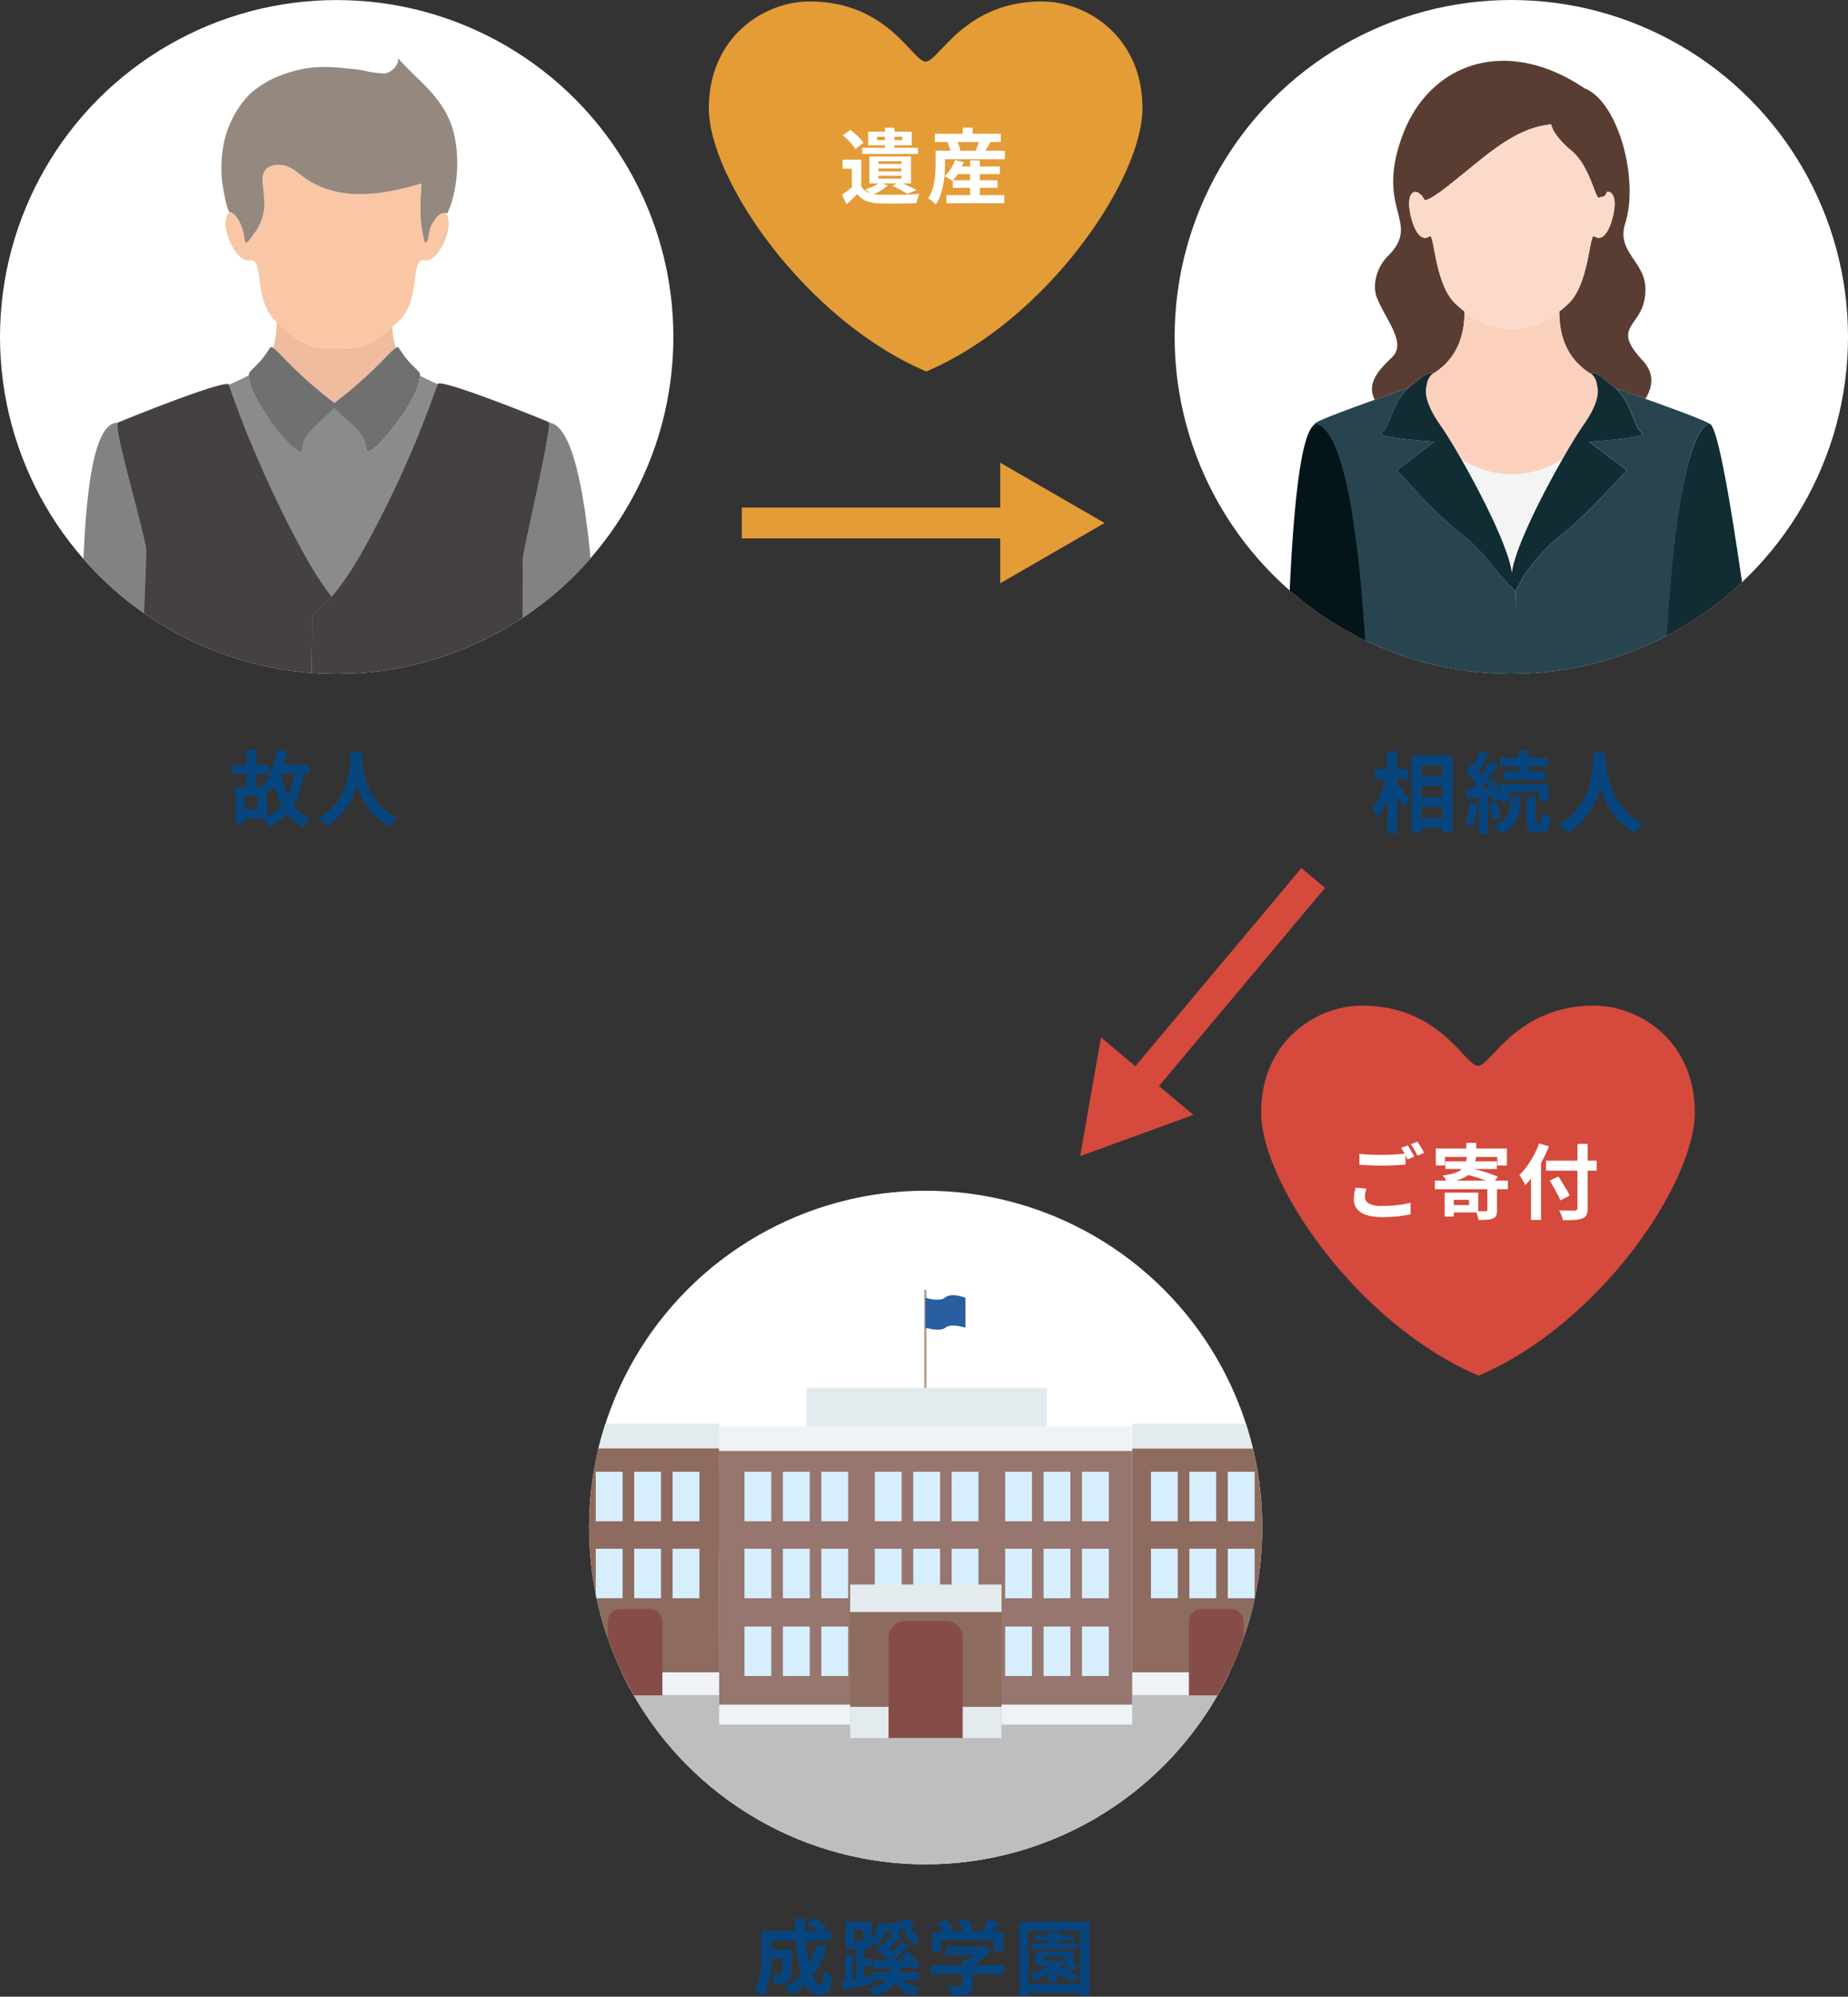
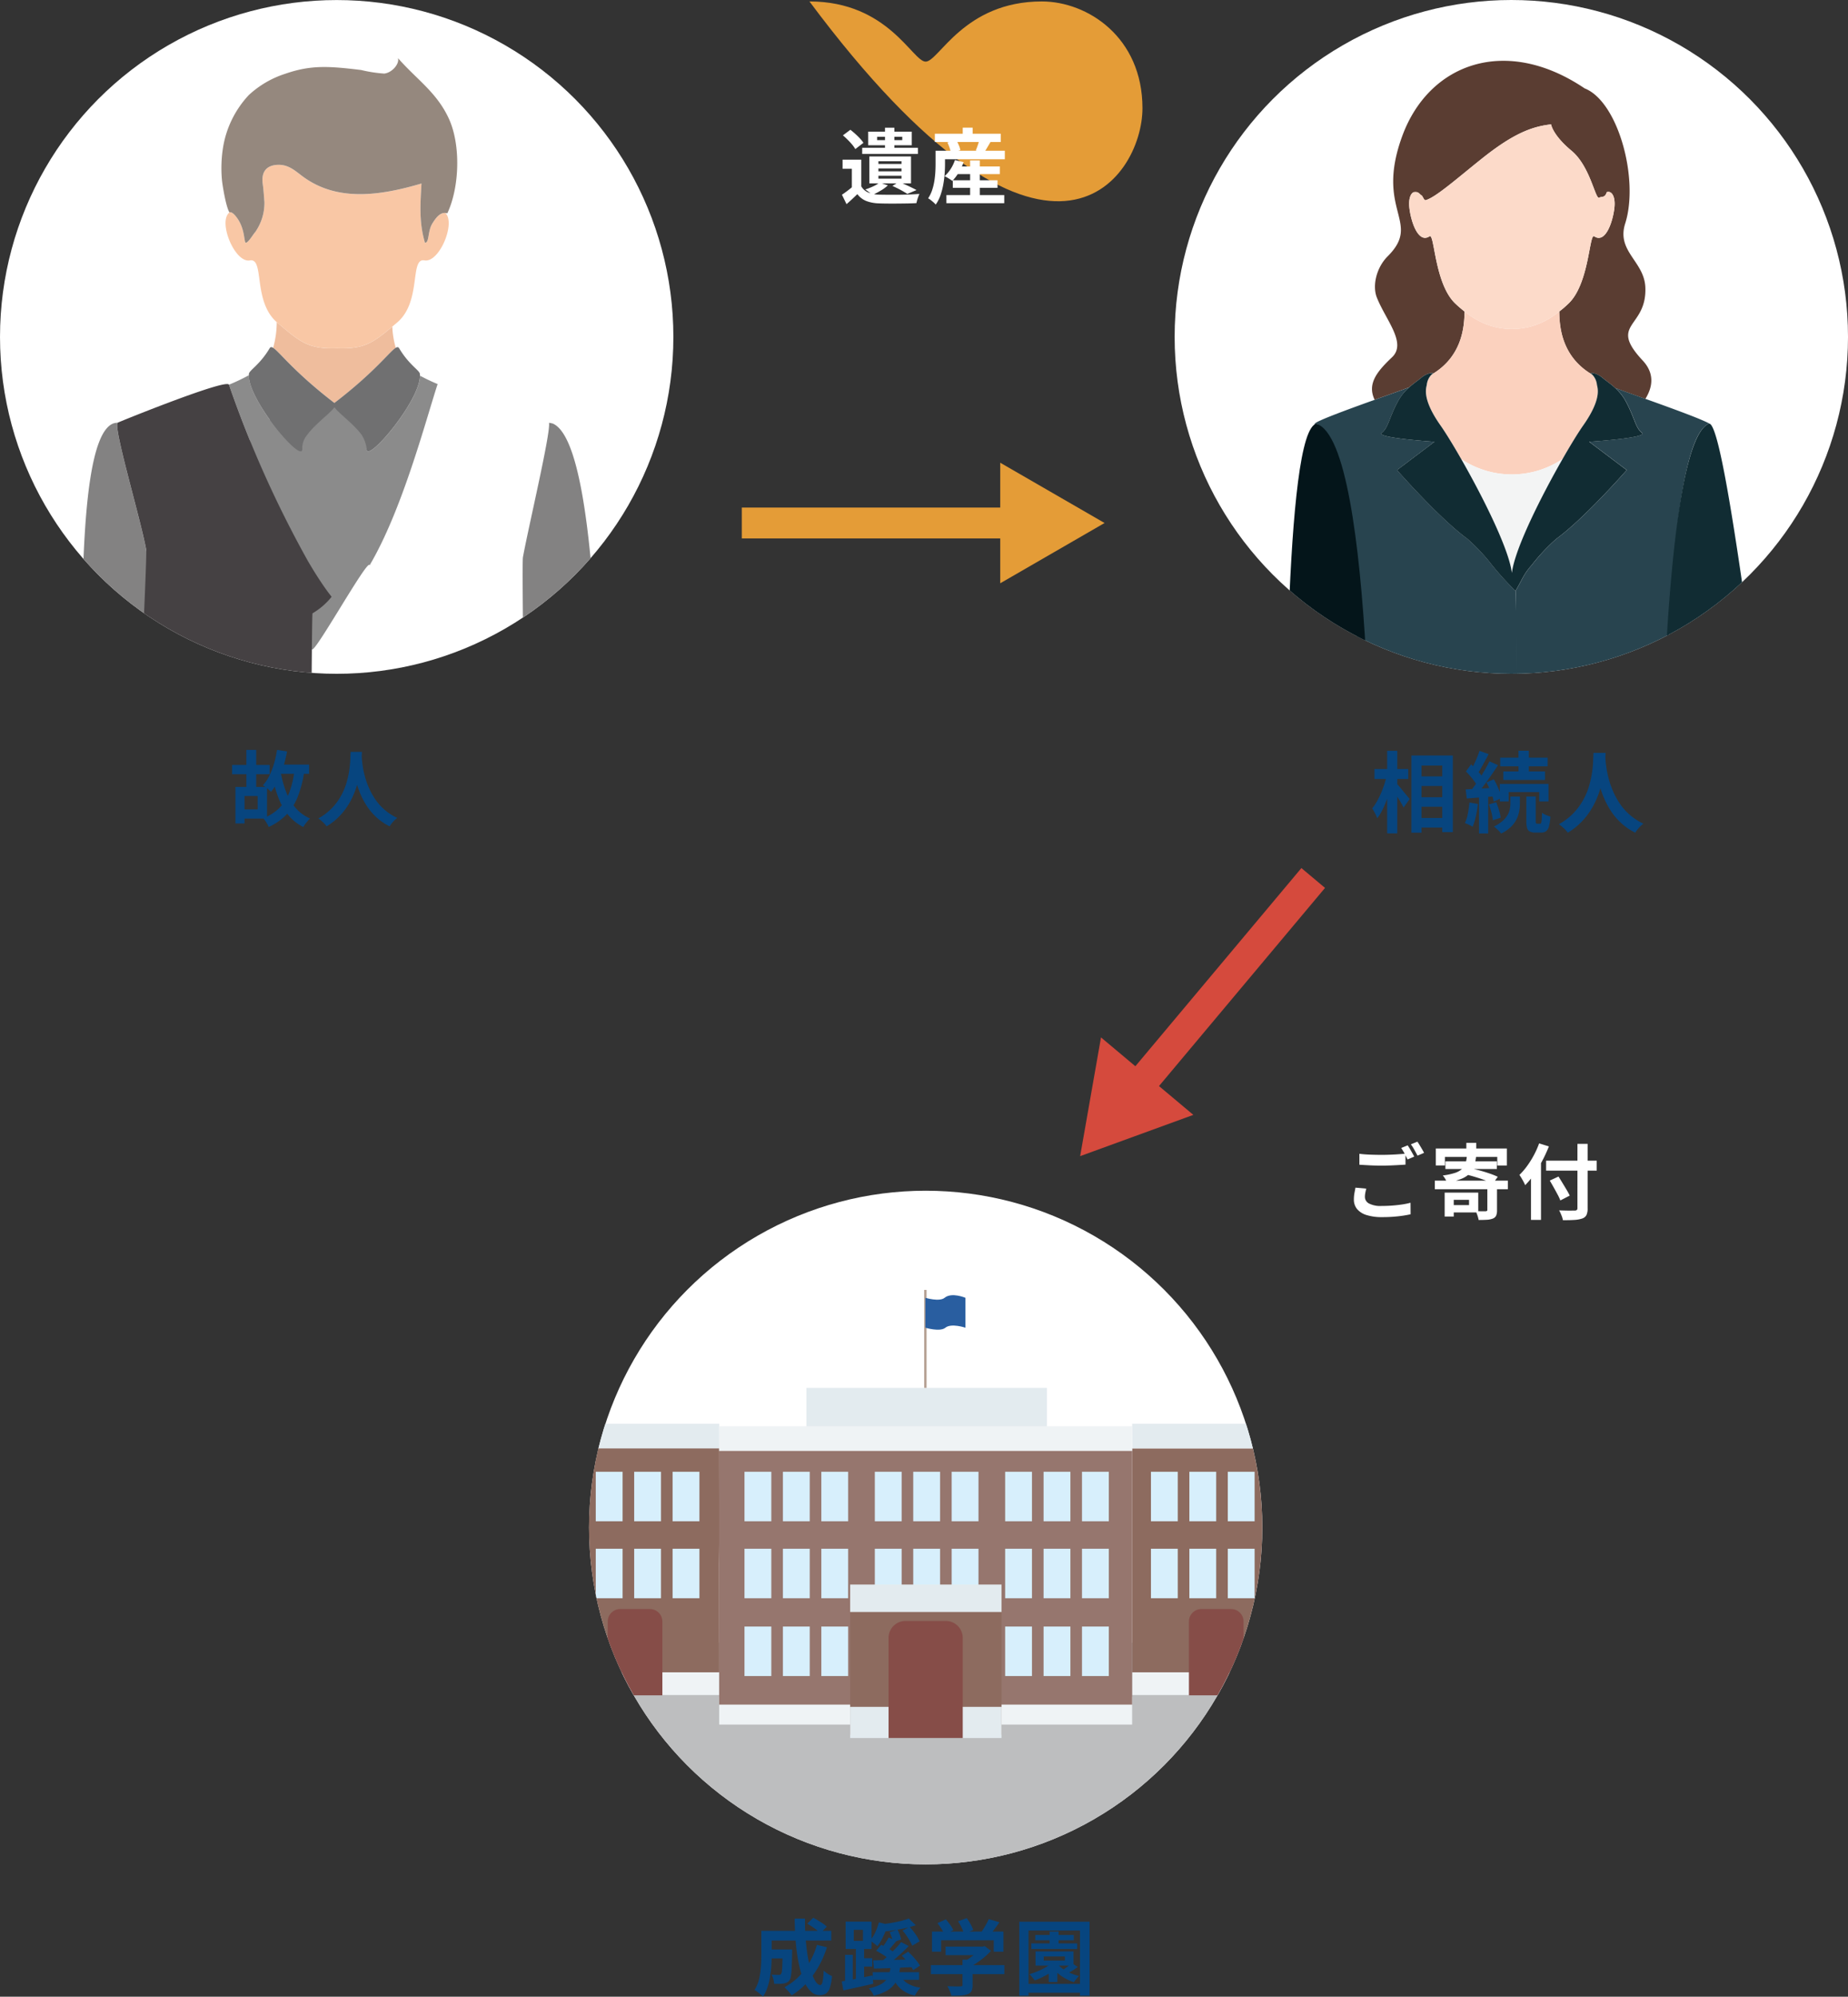
<svg xmlns="http://www.w3.org/2000/svg" width="315.289" height="340.46" viewBox="0 0 315.289 340.46">
  <rect x="0" y="0" width="315.289" height="340.46" fill="#333333" stroke="none" />
  <defs>
    <clipPath id="clip-path">
      <circle id="楕円形_6883" data-name="楕円形 6883" cx="57.437" cy="57.437" r="57.437" fill="none" />
    </clipPath>
    <clipPath id="clip-path-2">
      <circle id="楕円形_6884" data-name="楕円形 6884" cx="57.442" cy="57.442" r="57.442" fill="none" />
    </clipPath>
  </defs>
  <g id="グループ_160843" data-name="グループ 160843" transform="translate(8152.144 10038.82)">
    <g id="グループ_160842" data-name="グループ 160842" transform="translate(-8934.736 -14427.32)">
      <g id="グループ_159621" data-name="グループ 159621" transform="translate(782.593 4388.5)">
        <circle id="楕円形_6880" data-name="楕円形 6880" cx="57.442" cy="57.442" r="57.442" transform="translate(200.405 0)" fill="#fff" />
        <circle id="楕円形_6881" data-name="楕円形 6881" cx="57.442" cy="57.442" r="57.442" transform="translate(0 0.008)" fill="#fff" />
        <g id="グループ_159612" data-name="グループ 159612" transform="translate(100.488 203.018)">
          <g id="グループ_159611" data-name="グループ 159611" transform="translate(0 0)" clip-path="url(#clip-path)">
            <circle id="楕円形_6882" data-name="楕円形 6882" cx="57.437" cy="57.437" r="57.437" transform="translate(0.01 0.015)" fill="#fff" />
            <g id="グループ_159610" data-name="グループ 159610" transform="translate(-8.435 16.931)">
              <rect id="長方形_18341" data-name="長方形 18341" width="114.956" height="40.042" transform="translate(6.584 60.128)" fill="#bdbebf" />
              <path id="パス_135846" data-name="パス 135846" d="M425.307,219.456l-.015-18.517.035-4.379L425.307,181h-28.7v38.458Z" transform="translate(-394.663 -154.251)" fill="#8d6b5f" />
              <line id="線_27" data-name="線 27" x2="70.365" transform="translate(30.644 45.911)" fill="#d7effc" />
              <rect id="長方形_18342" data-name="長方形 18342" width="70.456" height="4.763" transform="translate(30.644 69.344)" fill="#eff3f5" />
              <path id="パス_135847" data-name="パス 135847" d="M451.467,202.4H472.46v-3.868H441.816V202.4h9.651Z" transform="translate(-340.717 -133.328)" fill="#eff3f5" />
              <path id="パス_135848" data-name="パス 135848" d="M405.371,202.4h20.993v-3.868H395.72V202.4h9.651Z" transform="translate(-395.72 -133.328)" fill="#eff3f5" />
              <path id="パス_135849" data-name="パス 135849" d="M470.518,219.3l-.015-18.517v-4.379l-.021-15.283H441.816V219.3Z" transform="translate(-340.717 -154.099)" fill="#8d6b5f" />
              <rect id="長方形_18343" data-name="長方形 18343" width="41.04" height="6.839" transform="translate(45.524 16.703)" fill="#e3ebef" />
              <path id="線_28" data-name="線 28" d="M.2,16.7H-.2V0H.2Z" transform="translate(65.826)" fill="#b39e90" />
              <path id="パス_135850" data-name="パス 135850" d="M425.734,169.655s2.4.722,3.277,0c1.206-1,3.553,0,3.553,0v5.1s-2.417-.822-3.415,0c-.921.761-3.415,0-3.415,0Z" transform="translate(-359.907 -168.314)" fill="#295ea0" />
              <path id="長方形_18344" data-name="長方形 18344" d="M2.125,0H7.2A2.125,2.125,0,0,1,9.322,2.125V14.711a0,0,0,0,1,0,0H0a0,0,0,0,1,0,0V2.125A2.125,2.125,0,0,1,2.125,0Z" transform="translate(11.632 54.415)" fill="#864d48" />
              <path id="パス_135851" data-name="パス 135851" d="M480.148,224.608v-43.32H409.692v43.32" transform="translate(-379.048 -153.904)" fill="#96766e" />
              <rect id="長方形_18345" data-name="長方形 18345" width="4.577" height="8.441" transform="translate(34.964 31.003)" fill="#d7effc" />
              <rect id="長方形_18346" data-name="長方形 18346" width="4.577" height="8.441" transform="translate(41.519 31.003)" fill="#d7effc" />
              <rect id="長方形_18347" data-name="長方形 18347" width="4.577" height="8.441" transform="translate(48.073 31.003)" fill="#d7effc" />
              <rect id="長方形_18348" data-name="長方形 18348" width="4.577" height="8.441" transform="translate(57.2 31.003)" fill="#d7effc" />
              <rect id="長方形_18349" data-name="長方形 18349" width="4.577" height="8.441" transform="translate(63.755 31.003)" fill="#d7effc" />
              <rect id="長方形_18350" data-name="長方形 18350" width="4.577" height="8.441" transform="translate(70.31 31.003)" fill="#d7effc" />
              <rect id="長方形_18351" data-name="長方形 18351" width="4.577" height="8.441" transform="translate(79.436 31.003)" fill="#d7effc" />
              <rect id="長方形_18352" data-name="長方形 18352" width="4.577" height="8.441" transform="translate(85.991 31.003)" fill="#d7effc" />
              <rect id="長方形_18353" data-name="長方形 18353" width="4.577" height="8.441" transform="translate(92.546 31.003)" fill="#d7effc" />
              <rect id="長方形_18354" data-name="長方形 18354" width="4.577" height="8.441" transform="translate(34.964 44.131)" fill="#d7effc" />
              <rect id="長方形_18355" data-name="長方形 18355" width="4.577" height="8.441" transform="translate(41.519 44.131)" fill="#d7effc" />
              <rect id="長方形_18356" data-name="長方形 18356" width="4.577" height="8.441" transform="translate(48.073 44.131)" fill="#d7effc" />
              <rect id="長方形_18357" data-name="長方形 18357" width="4.577" height="8.441" transform="translate(57.2 44.131)" fill="#d7effc" />
              <rect id="長方形_18358" data-name="長方形 18358" width="4.577" height="8.441" transform="translate(63.755 44.131)" fill="#d7effc" />
              <rect id="長方形_18359" data-name="長方形 18359" width="4.577" height="8.441" transform="translate(70.31 44.131)" fill="#d7effc" />
              <rect id="長方形_18360" data-name="長方形 18360" width="4.577" height="8.441" transform="translate(79.436 44.131)" fill="#d7effc" />
              <rect id="長方形_18361" data-name="長方形 18361" width="4.577" height="8.441" transform="translate(85.991 44.131)" fill="#d7effc" />
              <rect id="長方形_18362" data-name="長方形 18362" width="4.577" height="8.441" transform="translate(92.546 44.131)" fill="#d7effc" />
              <rect id="長方形_18363" data-name="長方形 18363" width="4.577" height="8.441" transform="translate(104.31 31.003)" fill="#d7effc" />
              <rect id="長方形_18364" data-name="長方形 18364" width="4.577" height="8.441" transform="translate(110.865 31.003)" fill="#d7effc" />
              <rect id="長方形_18365" data-name="長方形 18365" width="4.577" height="8.441" transform="translate(117.42 31.003)" fill="#d7effc" />
              <rect id="長方形_18366" data-name="長方形 18366" width="4.577" height="8.441" transform="translate(104.31 44.131)" fill="#d7effc" />
              <rect id="長方形_18367" data-name="長方形 18367" width="4.577" height="8.441" transform="translate(110.865 44.131)" fill="#d7effc" />
              <rect id="長方形_18368" data-name="長方形 18368" width="4.577" height="8.441" transform="translate(117.42 44.131)" fill="#d7effc" />
              <rect id="長方形_18369" data-name="長方形 18369" width="4.577" height="8.441" transform="translate(9.589 31.003)" fill="#d7effc" />
              <rect id="長方形_18370" data-name="長方形 18370" width="4.577" height="8.441" transform="translate(16.144 31.003)" fill="#d7effc" />
              <rect id="長方形_18371" data-name="長方形 18371" width="4.577" height="8.441" transform="translate(22.699 31.003)" fill="#d7effc" />
              <rect id="長方形_18372" data-name="長方形 18372" width="4.577" height="8.441" transform="translate(9.589 44.131)" fill="#d7effc" />
              <rect id="長方形_18373" data-name="長方形 18373" width="4.577" height="8.441" transform="translate(16.144 44.131)" fill="#d7effc" />
              <rect id="長方形_18374" data-name="長方形 18374" width="4.577" height="8.441" transform="translate(22.699 44.131)" fill="#d7effc" />
              <rect id="長方形_18375" data-name="長方形 18375" width="4.577" height="8.441" transform="translate(34.964 57.397)" fill="#d7effc" />
              <rect id="長方形_18376" data-name="長方形 18376" width="4.577" height="8.441" transform="translate(41.519 57.397)" fill="#d7effc" />
              <rect id="長方形_18377" data-name="長方形 18377" width="4.577" height="8.441" transform="translate(48.073 57.397)" fill="#d7effc" />
              <rect id="長方形_18378" data-name="長方形 18378" width="4.577" height="8.441" transform="translate(79.436 57.397)" fill="#d7effc" />
              <rect id="長方形_18379" data-name="長方形 18379" width="4.577" height="8.441" transform="translate(85.991 57.397)" fill="#d7effc" />
              <rect id="長方形_18380" data-name="長方形 18380" width="4.577" height="8.441" transform="translate(92.546 57.397)" fill="#d7effc" />
              <path id="長方形_18381" data-name="長方形 18381" d="M0,0H9.322a0,0,0,0,1,0,0V12.586A2.125,2.125,0,0,1,7.2,14.711H2.125A2.125,2.125,0,0,1,0,12.586V0A0,0,0,0,1,0,0Z" transform="translate(120.111 69.126) rotate(-180)" fill="#864d48" />
              <path id="パス_135852" data-name="パス 135852" d="M445.706,193.316V215.41H419.882v-21.6" transform="translate(-366.89 -139.553)" fill="#8d6b5f" />
              <rect id="長方形_18382" data-name="長方形 18382" width="25.824" height="5.319" transform="translate(52.992 71.089)" fill="#e3ebef" />
              <rect id="長方形_18383" data-name="長方形 18383" width="25.824" height="4.683" transform="translate(52.992 50.23)" fill="#e3ebef" />
              <path id="長方形_18384" data-name="長方形 18384" d="M2.885,0H9.769a2.885,2.885,0,0,1,2.885,2.885V19.967a0,0,0,0,1,0,0H0a0,0,0,0,1,0,0V2.885A2.885,2.885,0,0,1,2.885,0Z" transform="translate(59.545 56.441)" fill="#864d48" />
              <path id="パス_135853" data-name="パス 135853" d="M425.1,183.416H396.821l-.034-4.21h28.307Z" transform="translate(-394.446 -156.39)" fill="#e3ebef" />
              <path id="パス_135854" data-name="パス 135854" d="M469.654,183.416h-27.8l-.034-4.21h27.832Z" transform="translate(-340.716 -156.39)" fill="#e3ebef" />
              <path id="パス_135855" data-name="パス 135855" d="M480.173,183.609H409.707l-.034-4.21h70.5Z" transform="translate(-379.071 -156.159)" fill="#eff3f5" />
            </g>
          </g>
        </g>
        <g id="グループ_159615" data-name="グループ 159615" transform="translate(200.405 0.008)">
          <g id="グループ_159614" data-name="グループ 159614" clip-path="url(#clip-path-2)">
            <g id="グループ_159613" data-name="グループ 159613" transform="translate(18.404 10.353)">
              <path id="パス_135856" data-name="パス 135856" d="M474.516,132.925c1.419-1.2,2.237-.884,2.237-.884a1.279,1.279,0,0,0-.325.228l.116-.072c5-3,5.487-7.867,5.509-10.694-.559-.441-1.1-.9-1.61-1.391-3.535-3.415-3.5-12.041-4.358-11.431-1.952,1.312-3.2-2.59-3.446-4.906-.149-1.423.193-2.334.7-2.6a1.515,1.515,0,0,1,.7.007,1.417,1.417,0,0,1,.386.281,1.685,1.685,0,0,0,.362.287c.272.4.395.833.634.77,1.7-.447,5.461-3.794,9.679-7.15,5.325-4.237,8.488-5.408,11.718-5.773,0,0,.261,1.814,3.492,4.5s4.066,8.426,4.737,8c.41-.263.934.107,1.279-.941.8-.289,1.509.691,1.3,2.625-.243,2.316-1.494,6.218-3.443,4.906-.853-.61-.822,8.016-4.358,11.431q-.382.365-.779.717c-.268.235-.55.45-.831.671.02,2.827.509,7.7,5.507,10.7l.116.07a1.2,1.2,0,0,0-.322-.226s.818-.318,2.237.884c.41.349,1.206.873,2.015,1.616.886.34,2.86,1.04,5.141,1.855,1.228-1.976,1.638-4.305-.458-6.547-5.968-6.382.739-5.476.456-12.471-.182-4.45-4.955-6.119-3.441-10.881,2.41-7.575-1.211-20.822-6.918-23.049-13.508-9.1-26.564-4.224-31.1,8.086-4.748,12.89,3.417,14.633-2.5,20.546-1.948,1.948-2.636,5.025-1.858,7.007,1.511,3.851,5.163,7.777,2.6,10.207s-4.281,4.525-2.968,7.253c2.522-.9,4.8-1.709,5.874-2.114C473.384,133.747,474.126,133.258,474.516,132.925Z" transform="translate(-451.002 -78.748)" fill="#5a3d32" />
              <path id="パス_135857" data-name="パス 135857" d="M483.184,108.37l.018.011.02-.015Z" transform="translate(-430.847 -43.407)" fill="#fbd1be" />
              <path id="パス_135858" data-name="パス 135858" d="M472.982,117.684c.8,1.138,2.09,3.215,3.529,5.729a15.536,15.536,0,0,0,17.287-.033c1.43-2.5,2.709-4.562,3.507-5.7,3.231-4.582,2.452-6.38,2.353-6.961a2.9,2.9,0,0,0-.8-1.715l-.116-.07c-5-3-5.487-7.869-5.507-10.7a16.481,16.481,0,0,1-1.816,1.266,12.928,12.928,0,0,1-2.548,1.149,12.222,12.222,0,0,1-2.489.515,12.369,12.369,0,0,1-3.169-.09,12.077,12.077,0,0,1-2.5-.682,13.793,13.793,0,0,1-2.573-1.358c-.371-.248-.724-.524-1.072-.8-.022,2.827-.511,7.7-5.509,10.694l-.116.072a2.886,2.886,0,0,0-.8,1.713C470.533,111.3,469.752,113.1,472.982,117.684Z" transform="translate(-446.008 -55.489)" fill="#fbd1be" />
              <path id="パス_135859" data-name="パス 135859" d="M482.265,117.758a12.078,12.078,0,0,0,2.5.682,12.369,12.369,0,0,0,3.169.09,12.222,12.222,0,0,0,2.489-.515,12.926,12.926,0,0,0,2.548-1.149,16.48,16.48,0,0,0,1.816-1.266c.281-.222.564-.436.831-.671s.524-.474.779-.717c3.535-3.415,3.5-12.041,4.358-11.431,1.95,1.312,3.2-2.59,3.443-4.906.2-1.934-.5-2.915-1.3-2.625-.344,1.048-.869.678-1.279.941-.671.425-1.507-5.319-4.737-8s-3.492-4.5-3.492-4.5c-3.231.364-6.393,1.535-11.718,5.773-4.217,3.356-7.979,6.7-9.679,7.15-.239.064-.362-.371-.634-.77a1.686,1.686,0,0,1-.362-.287,1.417,1.417,0,0,0-.386-.281,1.515,1.515,0,0,0-.7-.007c-.511.27-.853,1.18-.7,2.6.246,2.316,1.494,6.218,3.446,4.906.853-.61.822,8.016,4.358,11.431.511.491,1.051.95,1.61,1.391.349.274.7.55,1.073.8A13.793,13.793,0,0,0,482.265,117.758Z" transform="translate(-447.568 -72.848)" fill="#fcdac9" />
              <path id="パス_135860" data-name="パス 135860" d="M483.192,108.385l.064.05.053-.072-.1.007Z" transform="translate(-430.838 -43.411)" fill="#f3f4f4" />
              <path id="パス_135861" data-name="パス 135861" d="M473.229,109.736c3.588,6.268,8.139,15.276,8.633,19.408.5-4.139,5.064-13.17,8.654-19.441a15.536,15.536,0,0,1-17.287.033Z" transform="translate(-442.726 -41.812)" fill="#f3f4f4" />
              <path id="パス_135862" data-name="パス 135862" d="M510.406,110.291a.22.22,0,0,1,.14-.009c-1.11-.7-6.577-2.68-10.935-4.24-2.281-.816-4.255-1.515-5.141-1.855a8.5,8.5,0,0,1,1.685,2.07c1.632,2.921,1.722,4.713,2.875,5.571,1.077.8-7.685,1.437-8.865,1.518l-.053.072,6.314,4.764s-7.165,8.194-12.01,11.725a32.569,32.569,0,0,0-4.215,4.5c-1.426,1.594-1.6,2.494-2.753,4.386h0c.184.818.1,39.274.158,39.693.018.129.033.252.048.377,8.894-.25,17.673,4.09,25.117.248C502.9,173.576,502.567,113.76,510.406,110.291Z" transform="translate(-437.694 -48.394)" fill="#28444f" />
              <path id="パス_135863" data-name="パス 135863" d="M496.147,138.851a52.333,52.333,0,0,1-3.985-4.386,32.568,32.568,0,0,0-4.215-4.5c-4.845-3.531-12.01-11.725-12.01-11.725l6.4-4.825s-10.152-.669-9-1.529,1.241-2.649,2.875-5.571a8.544,8.544,0,0,1,1.8-2.176c-1.075.406-3.351,1.211-5.874,2.114-4.56,1.636-9.894,3.59-10.242,4.073a1.4,1.4,0,0,0-.121.2c.147-.162.281-.235.4-.182,8.2,3.628,7.61,67.9,7.8,72.686,7.56,3.65,16.039-4.49,25-4.49.548,0,1.09-.026,1.636-.042-.015-.125-.048-1.088-.048-3.04C496.557,175.041,496.332,139.669,496.147,138.851Z" transform="translate(-456.395 -48.451)" fill="#28444f" />
              <path id="パス_135864" data-name="パス 135864" d="M502.679,103.068a1.2,1.2,0,0,1,.322.226,2.9,2.9,0,0,1,.8,1.715c.1.581.877,2.38-2.353,6.961-.8,1.134-2.077,3.2-3.507,5.7-3.59,6.27-8.159,15.3-8.654,19.441-.494-4.132-5.044-13.14-8.633-19.408-1.439-2.513-2.724-4.59-3.529-5.729-3.231-4.582-2.45-6.38-2.351-6.961a2.885,2.885,0,0,1,.8-1.713,1.279,1.279,0,0,1,.325-.228s-.818-.318-2.237.884c-.39.333-1.132.822-1.9,1.511a8.545,8.545,0,0,0-1.8,2.176c-1.634,2.921-1.722,4.713-2.875,5.571s9,1.529,9,1.529l-6.4,4.825s7.165,8.194,12.01,11.725a32.563,32.563,0,0,1,4.215,4.5,52.334,52.334,0,0,0,3.985,4.386h0c1.151-1.893,1.327-2.792,2.753-4.386a32.564,32.564,0,0,1,4.215-4.5c4.845-3.531,12.01-11.725,12.01-11.725l-6.314-4.764-.064-.05-.018-.011.037,0,.1-.007c1.18-.081,9.942-.715,8.865-1.518-1.154-.858-1.244-2.649-2.875-5.571a8.5,8.5,0,0,0-1.685-2.07c-.809-.744-1.605-1.268-2.015-1.616C503.5,102.75,502.679,103.068,502.679,103.068Z" transform="translate(-450.156 -49.775)" fill="#112c33" />
              <path id="パス_135865" data-name="パス 135865" d="M497.15,106.97a.22.22,0,0,0-.14.009c-7.839,3.47-8.2,65.9-8.336,71.44,4.634-2.393,15.342-6.148,19.136-9.655C505.947,160.246,499.961,107.63,497.15,106.97Z" transform="translate(-424.298 -45.082)" fill="#112c33" />
              <path id="パス_135866" data-name="パス 135866" d="M465.1,106.975c-.123-.037-.228.046-.4.182-5.378,4.209-4.639,64.452-5.378,75.464,3.889,3.41,10.582,2.07,15.291,4.345C474.421,182.183,475.187,110.1,465.1,106.975Z" transform="translate(-459.321 -45.078)" fill="#04151a" />
            </g>
          </g>
        </g>
        <g id="グループ_159618" data-name="グループ 159618" transform="translate(0 0.008)">
          <g id="グループ_159617" data-name="グループ 159617" clip-path="url(#clip-path-2)">
            <g id="グループ_159616" data-name="グループ 159616" transform="translate(13.381 9.907)">
              <path id="パス_135867" data-name="パス 135867" d="M384.636,110.422v0Z" transform="translate(-343.008 -40.509)" fill="#efbd9d" />
              <path id="パス_135868" data-name="パス 135868" d="M391.263,112.858c6.926-5.312,9.409-8.764,10.462-9.4a15.278,15.278,0,0,1-.592-3.617c-3.4,2.862-4.9,3.84-9.409,3.685-4.862.167-6.222-.98-10.242-4.391-.024-.022-.042-.046-.066-.066a16.183,16.183,0,0,1-.614,4.386C381.852,104.087,384.332,107.542,391.263,112.858Z" transform="translate(-347.585 -54.06)" fill="#efbd9d" />
              <path id="パス_135869" data-name="パス 135869" d="M390.825,134.861c.263-1.75.522-3.448.77-5.051h0l.013-.09c.794-5.163,1.456-9.284,1.708-10.666l0,0a1.046,1.046,0,0,1-.311-.283v0a.617.617,0,0,1-.079-.107l0,0a29.532,29.532,0,0,1-2.165-4.823c-.024-.127-.044-.259-.057-.39l-.007-.042a3.484,3.484,0,0,0-.82,2.263c.287,3.04-9.253-8.17-9.1-12.477a31.834,31.834,0,0,1-3.408,1.621l0,0A187.33,187.33,0,0,0,390.825,134.861Z" transform="translate(-351.687 -49.137)" fill="#8b8b8b" />
              <path id="パス_135870" data-name="パス 135870" d="M368.754,106.879l.011,0-.075.029a.292.292,0,0,1,.044,0C368.74,106.9,368.745,106.884,368.754,106.879Z" transform="translate(-362.036 -44.739)" fill="#8b8b8b" />
              <path id="パス_135871" data-name="パス 135871" d="M399.511,115.621c.068-.735,3.856-5.617,3.829-5.58l-16.094-3.671c-.081.114-7.51,7.861-7.637,7.937.25,1.369,4.733,22.82,5.518,27.92.013.077-6.645,6.417-6.634,6.494l11.675,1.125c.2,1.314,9.639-15.7,9.852-14.284,5.593-9.477,9.565-24.669,11.6-30.9h0a31.652,31.652,0,0,1-3.007-1.43C408.634,107.6,399.226,118.641,399.511,115.621Z" transform="translate(-350.339 -49.089)" fill="#8b8b8b" />
-               <path id="パス_135872" data-name="パス 135872" d="M402.305,106.977a4.144,4.144,0,0,1,.537.1q-.263-.118-.618-.243l0,0C402.27,106.85,402.292,106.9,402.305,106.977Z" transform="translate(-322.022 -44.795)" fill="#8b8b8b" />
              <path id="パス_135873" data-name="パス 135873" d="M372.354,106.891a.293.293,0,0,0-.044,0,2.506,2.506,0,0,0-.717.125c-7.606,2.956-4.347,51.528-5.937,58.487a57.775,57.775,0,0,0,13.76,11.911c-.046-1.476-1.994-47.7-2.2-48.839C376.251,123.239,371.545,107.6,372.354,106.891Z" transform="translate(-365.656 -44.724)" fill="#838282" />
              <path id="パス_135874" data-name="パス 135874" d="M405.321,107.007c-.026-.009-.05-.007-.077-.013a4.144,4.144,0,0,0-.537-.1c.331,1.636-3.514,17.78-4.45,22.941-.235,1.3.511,49.6.476,51.33,5.229-3.084,9.92,3.551,13.916-.969C412.918,172.834,414.368,110.766,405.321,107.007Z" transform="translate(-324.424 -44.715)" fill="#838282" />
              <path id="パス_135875" data-name="パス 135875" d="M384.513,110.368Z" transform="translate(-343.278 -40.845)" fill="#fff" />
              <path id="パス_135876" data-name="パス 135876" d="M383.441,107.849l.007.042,0-.044Z" transform="translate(-344.435 -43.581)" fill="#fff" />
              <path id="パス_135877" data-name="パス 135877" d="M388.02,118.265a3.484,3.484,0,0,1,.82-2.263l0,0c.083-.114.171-.228.261-.342.2-.248.41-.491.638-.735s.463-.48.706-.715c.467-.45.943-.875,1.391-1.274.537-.48,1.018-.917,1.358-1.285a3.32,3.32,0,0,0,.316-.4,3.626,3.626,0,0,0,.32.4c.338.368.818.8,1.355,1.283.445.4.923.825,1.39,1.274.243.235.478.474.708.717s.439.487.636.735c.092.114.18.228.261.342a5.939,5.939,0,0,1,.822,2.263c-.285,3.02,9.124-8.018,9.1-12.389a2.88,2.88,0,0,0-.013-.311c-.077-.616-1.877-1.553-3.54-4.367-.132-.224-.314-.235-.583-.07-1.053.64-3.535,4.093-10.462,9.4-6.931-5.316-9.411-8.771-10.462-9.407-.27-.162-.45-.151-.581.072-1.665,2.814-3.465,3.75-3.54,4.367-.009.072-.007.149-.011.224C378.767,110.1,388.307,121.3,388.02,118.265Z" transform="translate(-349.834 -51.734)" fill="#707071" />
              <path id="パス_135878" data-name="パス 135878" d="M402,142.978a11.792,11.792,0,0,0,3.257-2.818c-.408-.518-.82-1.072-1.239-1.673-.48-.686-.967-1.426-1.459-2.206-.2-.309-.393-.625-.588-.95-.213-.349-.425-.706-.638-1.068-.044-.075-.088-.147-.132-.224h0a187.409,187.409,0,0,1-13.458-30.045l0,0c-.414-1.066-17.923,6.007-18.947,6.463l-.011,0c-.009,0-.013.02-.02.026-.809.713,3.9,16.348,4.865,21.684.2,1.134-2.145,48.038-2.1,49.516,7.6,4.707,20.665,6.854,30.071,7.578C401.7,188.167,401.834,143.062,402,142.978Z" transform="translate(-362.063 -48.315)" fill="#454143" />
-               <path id="パス_135879" data-name="パス 135879" d="M424.43,110.555c-.013-.072-.035-.127-.077-.145l0,0c-1-.445-18.546-7.551-18.919-6.463h0a178.253,178.253,0,0,1-13.2,29.207c-.208.353-.417.7-.625,1.046-.456.748-.912,1.459-1.364,2.141q-.438.661-.871,1.274c-.41.581-.816,1.123-1.219,1.632-.213.27-.426.533-.636.781-.057.066-.114.127-.169.193a11.793,11.793,0,0,1-3.257,2.818c-.164.083-.3,45.189-.4,46.281,1.474.112,2.961,0,4.463,0,10.644,0,23.764.55,32.311-4.492.035-1.733-.711-50.03-.476-51.33C420.916,128.335,424.761,112.191,424.43,110.555Z" transform="translate(-344.147 -48.373)" fill="#454143" />
              <path id="パス_135880" data-name="パス 135880" d="M396.141,118.108c4.509.156,6.012-.822,9.409-3.685.265-.226.542-.458.836-.706,4.218-3.582,2.092-11.058,4.654-10.589,2.516.458,5.373-6.358,3.568-8.075-.877-.083-1.6.746-2.272,1.88-.757,1.274-.463,3.237-1.215,3.193-1.018-3.446-.79-6.516-.59-10.093-7.06,2.073-14.335,3.147-20.217-1.173-1.206-.884-2.373-2.048-4.2-2.018-2.11.035-2.957,1.287-2.66,3.314.147,1.015.221,2.386.278,2.989a8.632,8.632,0,0,1-1.592,5.2c-.314.325-1.081,1.671-1.54,1.783-.377.092-.121-2.108-1.38-4-.991-1.5-1.452-1.169-1.452-1.169-2.013,1.555.915,8.643,3.476,8.176,2.546-.465.465,6.917,4.588,10.523.024.02.042.044.066.066C389.919,117.128,391.279,118.275,396.141,118.108Z" transform="translate(-352.002 -68.646)" fill="#f9c7a5" />
              <path id="パス_135881" data-name="パス 135881" d="M379.605,106.019c1.259,1.9,1,4.1,1.38,4,.458-.112,1.226-1.458,1.54-1.783a8.632,8.632,0,0,0,1.592-5.2c-.057-.6-.132-1.974-.279-2.989-.3-2.027.55-3.279,2.66-3.314,1.827-.031,2.994,1.134,4.2,2.018,5.882,4.321,13.157,3.246,20.217,1.173-.2,3.577-.428,6.648.59,10.093.752.044.458-1.919,1.215-3.193.673-1.134,1.395-1.963,2.272-1.88a1.419,1.419,0,0,1,.329.068c2.1-4.461,2.323-11.716.248-16.186s-5.387-6.562-8.668-10.288c.3,1.009-1.064,2.52-2.353,2.638a23.571,23.571,0,0,1-3.939-.61c-5.43-.656-8.532-.9-12.975.656a16.608,16.608,0,0,0-6.172,3.608,17.078,17.078,0,0,0-4.428,9.1,22.551,22.551,0,0,0-.156,5.45c.1.976.693,4.579,1.274,5.459C378.153,104.85,378.614,104.519,379.605,106.019Z" transform="translate(-352.387 -78.545)" fill="#95887e" />
            </g>
          </g>
        </g>
-         <path id="パス_135882" data-name="パス 135882" d="M531.643,170.412c0-12.135-9.4-18.206-17.169-18.206-13.313,0-17.574,10.264-19.825,10.264s-6.365-10.264-19.825-10.264c-7.762,0-17.166,6.071-17.166,18.206,0,12.113,16.5,36.131,37.1,44.889C515.347,206.543,531.643,182.525,531.643,170.412Z" transform="translate(-242.495 19.264)" fill="#d54a3d" />
-         <path id="パス_135883" data-name="パス 135883" d="M488.677,92.343c0-12.135-9.4-18.206-17.169-18.206-13.313,0-17.574,10.262-19.822,10.262s-6.367-10.262-19.825-10.262c-7.764,0-17.166,6.071-17.166,18.206,0,12.113,16.5,36.131,37.094,44.889C472.383,128.474,488.677,104.456,488.677,92.343Z" transform="translate(-293.761 -73.89)" fill="#e49c37" />
+         <path id="パス_135883" data-name="パス 135883" d="M488.677,92.343c0-12.135-9.4-18.206-17.169-18.206-13.313,0-17.574,10.262-19.822,10.262s-6.367-10.262-19.825-10.262C472.383,128.474,488.677,104.456,488.677,92.343Z" transform="translate(-293.761 -73.89)" fill="#e49c37" />
        <g id="グループ_159619" data-name="グループ 159619" transform="translate(184.284 148.017)">
          <path id="パス_135884" data-name="パス 135884" d="M447.138,154.678l-3.558,20.244,19.313-7.036-15.755-13.208" transform="translate(-443.58 -125.803)" fill="#d54a3d" />
          <rect id="長方形_18385" data-name="長方形 18385" width="45.592" height="5.262" transform="translate(8.456 34.939) rotate(-50.026)" fill="#d54a3d" />
        </g>
        <g id="グループ_159620" data-name="グループ 159620" transform="translate(126.558 78.898)">
          <path id="パス_135885" data-name="パス 135885" d="M437.363,130.557l17.8-10.279L437.363,110v20.559" transform="translate(-393.272 -109.998)" fill="#e49c37" />
          <rect id="長方形_18386" data-name="長方形 18386" width="45.592" height="5.262" transform="translate(45.592 12.91) rotate(-180)" fill="#e49c37" />
        </g>
      </g>
      <path id="パス_137086" data-name="パス 137086" d="M-6.608-9.394H-.84v1.582H-6.608Zm-7.378.07h6.412v1.568h-6.412ZM-6.314-11.9l1.708.266a24.343,24.343,0,0,1-.637,2.646,15.812,15.812,0,0,1-.91,2.352,9.812,9.812,0,0,1-1.183,1.89,4.606,4.606,0,0,0-.392-.371q-.252-.217-.525-.42t-.469-.329A6.929,6.929,0,0,0-7.623-7.5a12.836,12.836,0,0,0,.8-2.079A17.934,17.934,0,0,0-6.314-11.9Zm2.968,3.514L-1.68-8.2A19.014,19.014,0,0,1-2.744-4,9.525,9.525,0,0,1-4.669-.9,9.955,9.955,0,0,1-7.742,1.246a2.779,2.779,0,0,0-.231-.49q-.161-.28-.35-.56a3.917,3.917,0,0,0-.343-.448A7.917,7.917,0,0,0-5.887-2.03,7.7,7.7,0,0,0-4.2-4.711,15.488,15.488,0,0,0-3.346-8.386ZM-5.7-8.162a18.126,18.126,0,0,0,.931,3.409,9.275,9.275,0,0,0,1.61,2.737A6.97,6.97,0,0,0-.686-.2a5.143,5.143,0,0,0-.4.42q-.217.252-.42.525a4.025,4.025,0,0,0-.329.511A7.936,7.936,0,0,1-4.466-.875a11.085,11.085,0,0,1-1.7-3.094A24.571,24.571,0,0,1-7.224-7.9ZM-11.55-11.9h1.68v7.084h-1.68Zm-1.862,6.314h1.554V.644h-1.554Zm.966,0h4.424v5.4h-4.424V-1.75h2.828V-4.032h-2.828Zm18.69-5.978H8.176q-.028.588-.1,1.512T7.819-8a18.487,18.487,0,0,1-.567,2.359A13.967,13.967,0,0,1,6.223-3.185,11.731,11.731,0,0,1,4.571-.847,10.734,10.734,0,0,1,2.142,1.134,4.534,4.534,0,0,0,1.533.448,7.088,7.088,0,0,0,.728-.21,9.764,9.764,0,0,0,3.08-2,10.075,10.075,0,0,0,4.634-4.123a11.141,11.141,0,0,0,.924-2.24A15.622,15.622,0,0,0,6.02-8.5,17.813,17.813,0,0,0,6.188-10.3Q6.216-11.1,6.244-11.564Zm1.862.378q.014.266.056.84T8.33-8.974a15.528,15.528,0,0,0,.385,1.729,13.987,13.987,0,0,0,.693,1.911,11.908,11.908,0,0,0,1.078,1.918A9.222,9.222,0,0,0,12.047-1.68,9.452,9.452,0,0,0,14.2-.294a4.506,4.506,0,0,0-.749.686,5.242,5.242,0,0,0-.553.742A9.583,9.583,0,0,1,10.647-.4,10.281,10.281,0,0,1,9.009-2.331,13.11,13.11,0,0,1,7.882-4.452a16.262,16.262,0,0,1-.721-2.121,19.734,19.734,0,0,1-.413-1.939q-.14-.9-.189-1.554t-.077-.952Z" transform="translate(836.171 4528.265)" fill="#07457f" />
      <path id="パス_137085" data-name="パス 137085" d="M-10.7-6.44v5.166h-1.61V-4.886h-1.582V-6.44Zm0,4.55A2.437,2.437,0,0,0-9.548-.861a5.12,5.12,0,0,0,1.806.385q.63.014,1.519.021t1.869,0q.98-.007,1.911-.049T-.784-.6q-.084.182-.189.469t-.189.574a4.946,4.946,0,0,0-.126.525q-.658.042-1.5.056t-1.743.021q-.9.007-1.736,0t-1.477-.035A6.486,6.486,0,0,1-9.87.6a3.579,3.579,0,0,1-1.5-1.162q-.42.406-.868.826t-.98.882L-14-.462q.462-.308.952-.679t.938-.749Zm-3.136-8.694,1.274-.952q.406.308.84.7t.8.784a5.347,5.347,0,0,1,.588.742l-1.386,1.064a5.2,5.2,0,0,0-.539-.763,11.179,11.179,0,0,0-.763-.826Q-13.44-10.248-13.832-10.584Zm3.29,2.114h9.506v1.05h-9.506Zm3.892-3.416h1.6v4.228h-1.6Zm-1.344,1.54v.574H-3.71v-.574Zm-1.526-.868h7.434V-8.9H-9.52Zm1.75,6.272v.49h3.934v-.49Zm0,1.246v.49h3.934V-3.7Zm0-2.478v.462h3.934v-.462Zm-1.554-.812h7.112v4.592H-9.324Zm1.736,4.452,1.428.476a6.831,6.831,0,0,1-1.246.91,14.551,14.551,0,0,1-1.4.728A2.606,2.606,0,0,0-9.17-.742l-.448-.336q-.224-.168-.406-.28A11.383,11.383,0,0,0-8.666-1.89,5.384,5.384,0,0,0-7.588-2.534Zm2.2.574,1.12-.7q.518.21,1.071.462t1.064.5q.511.245.861.441L-2.842-.6q-.42-.28-1.127-.665T-5.39-1.96ZM5.222-5.278h7.714v1.3H5.222ZM4.914-2.926h7.63v1.288H4.914ZM3.822-.406h9.87V.98H3.822ZM7.868-6.314H9.52V.448H7.868ZM5.278-6.37l1.484.35a9.17,9.17,0,0,1-.84,1.771A8.079,8.079,0,0,1,4.83-2.814a4.425,4.425,0,0,0-.392-.28q-.238-.154-.49-.3A4.167,4.167,0,0,0,3.5-3.626,5.54,5.54,0,0,0,4.557-4.865,6.629,6.629,0,0,0,5.278-6.37ZM2.9-7.966H13.79V-6.51H2.9Zm-1.05-2.9H13.09V-9.45H1.848ZM6.608-11.9H8.3v1.862H6.608ZM1.974-7.966h1.61v2.282q0,.742-.063,1.638A17.278,17.278,0,0,1,3.29-2.212,12.074,12.074,0,0,1,2.814-.385,6.388,6.388,0,0,1,2,1.218,3.429,3.429,0,0,0,1.631.847Q1.386.63,1.134.434A2.35,2.35,0,0,0,.7.154a5.74,5.74,0,0,0,.686-1.4,9.759,9.759,0,0,0,.378-1.54,14.942,14.942,0,0,0,.168-1.526q.042-.742.042-1.372Zm2.016-1.4,1.526-.392a7.049,7.049,0,0,1,.427.861,3.748,3.748,0,0,1,.259.833l-1.624.448a4.218,4.218,0,0,0-.21-.84A7.4,7.4,0,0,0,3.99-9.366ZM9.464-9.9l1.918.392q-.322.532-.616,1.036t-.546.854L8.834-8.022q.126-.28.245-.609T9.3-9.289Q9.394-9.618,9.464-9.9Z" transform="translate(940.237 4422.165)" fill="#fff" />
      <path id="パス_137089" data-name="パス 137089" d="M-19.1-10.038q.77.1,1.736.14t2.072.042q.7,0,1.428-.028t1.414-.077q.686-.049,1.218-.091V-8.19l-1.183.07q-.693.042-1.442.07t-1.421.028q-1.092,0-2.03-.049T-19.1-8.176ZM-17.92-4.1q-.1.364-.168.714a3.561,3.561,0,0,0-.07.7,1.276,1.276,0,0,0,.679,1.113,4.266,4.266,0,0,0,2.191.427q.952,0,1.841-.07t1.673-.189a12.467,12.467,0,0,0,1.4-.287l.014,1.96q-.6.14-1.365.252t-1.638.175q-.875.063-1.855.063A8.522,8.522,0,0,1-17.892.4,3.385,3.385,0,0,1-19.5-.623a2.507,2.507,0,0,1-.539-1.631,5.916,5.916,0,0,1,.1-1.113q.1-.511.168-.9Zm7.056-7.378q.182.252.385.6t.4.7q.2.35.336.616l-1.134.49q-.21-.434-.511-.994a10.318,10.318,0,0,0-.581-.966Zm1.666-.63q.182.266.392.616t.413.693q.2.343.329.6l-1.12.476q-.224-.434-.532-.987a8.379,8.379,0,0,0-.6-.945Zm8.344.21H.84v1.918H-.854Zm-5.208.952H6.062v2.9H4.424V-9.506H-4.508V-8.05H-6.062Zm1.638,2.2H4.354v1.3H-4.424ZM-.77-9.618H.812A8.216,8.216,0,0,1,.476-7.945,3.221,3.221,0,0,1-.287-6.671a4.22,4.22,0,0,1-1.456.917,11.324,11.324,0,0,1-2.415.616,3.111,3.111,0,0,0-.3-.63,3.407,3.407,0,0,0-.413-.574,11.119,11.119,0,0,0,2.058-.434,3.308,3.308,0,0,0,1.2-.658,2.239,2.239,0,0,0,.6-.924A5.13,5.13,0,0,0-.77-9.618ZM-.952-6.524l.8-1.036q.756.14,1.624.378t1.68.518a12.34,12.34,0,0,1,1.358.546L3.654-4.942a9.754,9.754,0,0,0-1.288-.574Q1.582-5.81.7-6.076T-.952-6.524ZM-6.23-5.46H6.23V-4H-6.23ZM2.73-4.438H4.382v4A2.349,2.349,0,0,1,4.235.5a1.03,1.03,0,0,1-.581.511,3.257,3.257,0,0,1-1.015.2q-.6.035-1.393.035a4.813,4.813,0,0,0-.2-.763,7.119,7.119,0,0,0-.3-.749q.35.014.693.021t.616.007h.385a.644.644,0,0,0,.231-.07A.189.189,0,0,0,2.73-.476ZM-4.55-3.416H-3V.658H-4.55Zm.728,0h5V-.042h-5V-1.288h3.43v-.9h-3.43ZM12.754-8.862h8.638v1.694H12.754Zm5.348-2.87h1.736V-.784a2.681,2.681,0,0,1-.2,1.2,1.281,1.281,0,0,1-.721.581,4.991,4.991,0,0,1-1.323.238q-.819.056-1.981.042a2.435,2.435,0,0,0-.133-.546q-.105-.294-.238-.6a3.294,3.294,0,0,0-.273-.518l1.1.028q.553.014.973.007t.588-.007A.544.544,0,0,0,18-.462a.424.424,0,0,0,.1-.322ZM13.384-5.474l1.484-.686q.322.5.686,1.1t.7,1.162q.336.567.532.987l-1.6.826a8.581,8.581,0,0,0-.476-1.022q-.308-.574-.658-1.2T13.384-5.474Zm-3.206-2.31,1.68-1.68.028.014V1.232H10.178Zm1.386-4.032,1.666.518a23.563,23.563,0,0,1-1.12,2.436,23.032,23.032,0,0,1-1.386,2.3A13.341,13.341,0,0,1,9.184-4.69Q9.1-4.9,8.925-5.236T8.554-5.9q-.2-.329-.35-.539a11.406,11.406,0,0,0,1.3-1.505A15.607,15.607,0,0,0,10.668-9.8,14.777,14.777,0,0,0,11.564-11.816Z" transform="translate(1033.618 4595.275)" fill="#fff" />
      <path id="パス_137087" data-name="パス 137087" d="M-15.57-8.385h5.37V-6.75h-5.37Zm0,3.555h5.37v1.62h-5.37Zm0,3.54h5.37V.345h-5.37Zm-.855-10.65H-9.36V1.125h-1.8V-10.23H-14.7V1.215h-1.725Zm-6.3,2.3h5.76v1.7h-5.76Zm2.16-3.1h1.725V1.335h-1.725Zm-.09,4.26,1.065.375q-.18.915-.45,1.882t-.615,1.89a17.2,17.2,0,0,1-.75,1.725,8.111,8.111,0,0,1-.855,1.372,5.573,5.573,0,0,0-.375-.862,8.294,8.294,0,0,0-.48-.818,8.286,8.286,0,0,0,.78-1.155,14.655,14.655,0,0,0,.7-1.4q.323-.743.577-1.515A13.655,13.655,0,0,0-20.655-8.49Zm1.695,1.32a6.347,6.347,0,0,1,.48.517q.315.368.668.8t.66.8q.307.368.427.517L-17.76-3.075q-.165-.33-.42-.78t-.555-.915q-.3-.465-.578-.885t-.472-.705Zm20.8-5.6h1.77V-8.52H1.845Zm-3.12,1.185H6.81v1.47H-1.275ZM-.75-9.225H6.375V-7.77H-.75ZM-1.335-7.1h8.3V-4.11H5.385V-5.7H.165v1.59h-1.5ZM3.18-4.95H4.785V-.8a1.049,1.049,0,0,0,.045.4q.045.083.2.083h.51A.184.184,0,0,0,5.7-.443a1.887,1.887,0,0,0,.1-.525q.038-.4.052-1.208a2.748,2.748,0,0,0,.675.375,6.556,6.556,0,0,0,.765.27A8.467,8.467,0,0,1,7.043.135a1.5,1.5,0,0,1-.5.833A1.417,1.417,0,0,1,5.7,1.2H4.74a2.071,2.071,0,0,1-.975-.187A.959.959,0,0,1,3.3.39,4.638,4.638,0,0,1,3.18-.8ZM.465-4.935h1.62V-3.72a7.479,7.479,0,0,1-.113,1.237,5.281,5.281,0,0,1-.435,1.358A4.719,4.719,0,0,1,.578.2a6.373,6.373,0,0,1-1.7,1.163A3.922,3.922,0,0,0-1.68.743Q-2.04.405-2.34.165A6.573,6.573,0,0,0-.855-.8,3.943,3.943,0,0,0,0-1.83,3.435,3.435,0,0,0,.375-2.85a5.212,5.212,0,0,0,.09-.93Zm-5.28-7.8,1.56.555q-.3.585-.63,1.193t-.645,1.17q-.315.562-.6.982l-1.2-.495q.27-.465.555-1.05t.548-1.215A11.278,11.278,0,0,0-4.815-12.735Zm1.7,1.785,1.47.66q-.555.84-1.2,1.77T-4.14-6.735q-.645.855-1.23,1.5L-6.4-5.805q.42-.51.877-1.148t.9-1.335q.443-.7.832-1.387T-3.12-10.95ZM-7.125-9.225l.885-1.215q.375.36.78.78t.75.84a3.677,3.677,0,0,1,.51.78l-.96,1.365a5.023,5.023,0,0,0-.488-.81q-.323-.45-.712-.908T-7.125-9.225Zm3.5,1.86,1.26-.51A10.88,10.88,0,0,1-1.8-6.8q.27.585.48,1.132a6.421,6.421,0,0,1,.3.983l-1.365.6a5.482,5.482,0,0,0-.255-1q-.2-.57-.45-1.163T-3.63-7.365Zm-3.54,1.2q1.005-.045,2.37-.128t2.775-.172l.03,1.47q-1.32.105-2.632.2t-2.363.188ZM-3.21-3.6l1.245-.375A11.071,11.071,0,0,1-1.477-2.61,7.966,7.966,0,0,1-1.2-1.335L-2.535-.9a8.468,8.468,0,0,0-.233-1.3A11.013,11.013,0,0,0-3.21-3.6Zm-3.315-.33,1.44.255a19.776,19.776,0,0,1-.352,2.123A9.727,9.727,0,0,1-5.985.21a3.145,3.145,0,0,0-.39-.225q-.24-.12-.495-.233T-7.3-.42a6.437,6.437,0,0,0,.51-1.62Q-6.615-2.985-6.525-3.93ZM-4.89-5.355h1.56V1.35H-4.89ZM14.64-12.39h2.07q-.03.63-.1,1.62t-.278,2.2a19.808,19.808,0,0,1-.607,2.527,14.965,14.965,0,0,1-1.1,2.633,12.569,12.569,0,0,1-1.77,2.505,11.5,11.5,0,0,1-2.6,2.123A4.857,4.857,0,0,0,9.593.48,7.6,7.6,0,0,0,8.73-.225a10.462,10.462,0,0,0,2.52-1.92,10.8,10.8,0,0,0,1.665-2.273,11.937,11.937,0,0,0,.99-2.4A16.738,16.738,0,0,0,14.4-9.105a19.085,19.085,0,0,0,.18-1.935Q14.61-11.9,14.64-12.39Zm2,.4q.015.285.06.9t.18,1.47a16.637,16.637,0,0,0,.413,1.852,14.986,14.986,0,0,0,.743,2.048A12.759,12.759,0,0,0,19.185-3.66,9.881,9.881,0,0,0,20.858-1.8a10.127,10.127,0,0,0,2.3,1.485,4.828,4.828,0,0,0-.8.735,5.616,5.616,0,0,0-.592.8A10.267,10.267,0,0,1,19.358-.428,11.015,11.015,0,0,1,17.6-2.5,14.046,14.046,0,0,1,16.4-4.77a17.424,17.424,0,0,1-.773-2.273A21.143,21.143,0,0,1,15.18-9.12q-.15-.96-.2-1.665t-.082-1.02Z" transform="translate(1039.82 4529.265)" fill="#07457f" />
      <path id="パス_137088" data-name="パス 137088" d="M-26.712-6.622h3.234V-5.1h-3.234Zm2.59,0H-22.5v.616q-.028,1.484-.07,2.429a12.336,12.336,0,0,1-.133,1.47,1.843,1.843,0,0,1-.245.735,1.3,1.3,0,0,1-.441.378,2.091,2.091,0,0,1-.539.168,4.04,4.04,0,0,1-.707.063q-.427.007-.931-.007a3.531,3.531,0,0,0-.14-.812,3.182,3.182,0,0,0-.308-.756q.378.028.707.042t.5.014a.776.776,0,0,0,.245-.035.347.347,0,0,0,.175-.133,1.183,1.183,0,0,0,.147-.525q.049-.4.077-1.218t.042-2.177Zm4.2-4.4,1.022-1.008q.392.2.826.462t.833.532a4.281,4.281,0,0,1,.651.518l-1.078,1.12a6.7,6.7,0,0,0-.616-.532q-.378-.294-.812-.581T-19.922-11.018Zm1.652,3.612L-16.562-7A16.977,16.977,0,0,1-18.97-2.177,12.731,12.731,0,0,1-22.582,1.2a3.579,3.579,0,0,0-.336-.441Q-23.142.5-23.38.245t-.42-.427a10.506,10.506,0,0,0,3.416-2.947A13.241,13.241,0,0,0-18.27-7.406ZM-26.628-9.8H-15.82v1.652H-26.628Zm-1.12,0h1.764v4.13q0,.784-.056,1.715t-.21,1.9A11.507,11.507,0,0,1-26.7-.182a6.776,6.776,0,0,1-.777,1.61,2.627,2.627,0,0,0-.413-.406Q-28.168.8-28.441.581a2.183,2.183,0,0,0-.469-.3A6.094,6.094,0,0,0-28.133-1.6a12.9,12.9,0,0,0,.315-2.107q.07-1.064.07-1.974Zm5.684-2.086H-20.3q-.028,1.722.1,3.374t.371,3.087a20.581,20.581,0,0,0,.581,2.534,6.767,6.767,0,0,0,.742,1.715q.406.616.826.616.238,0,.371-.574a11.567,11.567,0,0,0,.189-1.89,5.123,5.123,0,0,0,.693.546,3.688,3.688,0,0,0,.735.392,8.8,8.8,0,0,1-.378,2.009A1.825,1.825,0,0,1-16.744.9a1.984,1.984,0,0,1-1.078.266A2.053,2.053,0,0,1-19.187.644,4.587,4.587,0,0,1-20.265-.8a11.311,11.311,0,0,1-.805-2.17,23.96,23.96,0,0,1-.553-2.7q-.217-1.456-.322-3.031T-22.064-11.886Zm10.08,1.918v1.876h1.568V-9.968Zm-1.386-1.4h4.424v4.662H-13.37Zm1.75,4.06h1.4V-.882h-1.4Zm-1.848,1.6h1.316V-.518h-1.316Zm-.574,4.536q.672-.112,1.533-.273t1.813-.357l1.9-.392.14,1.414q-1.316.308-2.667.6T-13.748.35ZM-8.68-4.76q.882-.028,2-.049T-4.3-4.865q1.253-.035,2.5-.063l-.042,1.316q-1.19.042-2.394.1t-2.3.091L-8.54-3.36Zm-2.31-.378h2.156V-3.71H-10.99Zm2.24,2.38H-.84v1.316H-8.75ZM-2.6-11.9l1.2,1.148a18.234,18.234,0,0,1-1.764.483q-.966.217-1.981.371t-1.967.238a5.415,5.415,0,0,0-.182-.609,3.448,3.448,0,0,0-.266-.595q.9-.112,1.82-.259T-4-11.473A11.493,11.493,0,0,0-2.6-11.9Zm-5.1.658,1.54.364a14.052,14.052,0,0,1-.784,2.016,9.287,9.287,0,0,1-1.008,1.68A4.282,4.282,0,0,0-8.323-7.5q-.231-.182-.469-.357t-.42-.287a5.972,5.972,0,0,0,.9-1.407A9.793,9.793,0,0,0-7.7-11.242Zm3.906,5.684,1.078-.686q.392.35.784.77t.721.84a5.079,5.079,0,0,1,.511.77l-1.148.77a4.626,4.626,0,0,0-.483-.791q-.315-.427-.693-.868A9.8,9.8,0,0,0-3.794-5.558ZM-5.866-9.576l1.33-.434a6.653,6.653,0,0,1,.392.854,5.476,5.476,0,0,1,.252.812l-1.386.518A5.387,5.387,0,0,0-5.5-8.673,7.9,7.9,0,0,0-5.866-9.576Zm2.212-.266,1.19-.644A10.471,10.471,0,0,1-1.456-9.24a6.664,6.664,0,0,1,.7,1.232l-1.26.742a5.847,5.847,0,0,0-.4-.812Q-2.674-8.526-3-9A8.6,8.6,0,0,0-3.654-9.842ZM-6.02-8.666l1.316.588q-.42.5-.84,1a11.3,11.3,0,0,1-.784.847l-1.008-.5a6.78,6.78,0,0,0,.476-.6q.238-.336.462-.686T-6.02-8.666Zm2.114.784,1.3.672q-.588.6-1.253,1.225T-5.2-4.8q-.679.567-1.281,1l-.994-.616A16.263,16.263,0,0,0-6.223-5.453q.651-.595,1.267-1.232A14.7,14.7,0,0,0-3.906-7.882ZM-8.162-6.4l.854-1.022q.434.2.9.462t.9.539q.427.273.721.5L-5.67-4.774q-.294-.252-.714-.553t-.889-.581Q-7.742-6.188-8.162-6.4Zm2.478,2.632H-4.06a9.485,9.485,0,0,1-.329,1.729A4.23,4.23,0,0,1-5.1-.637,4.366,4.366,0,0,1-6.426.462a8.511,8.511,0,0,1-2.156.8A3.064,3.064,0,0,0-8.932.6a3.014,3.014,0,0,0-.49-.588,8.239,8.239,0,0,0,1.855-.6A3.221,3.221,0,0,0-6.482-1.4a2.889,2.889,0,0,0,.546-1.057A8.464,8.464,0,0,0-5.684-3.766Zm1.666,1.61A3.223,3.223,0,0,0-2.758-.812,5.64,5.64,0,0,0-.6-.112a3.823,3.823,0,0,0-.525.644,6.633,6.633,0,0,0-.427.714A5.39,5.39,0,0,1-3.934.119a5.13,5.13,0,0,1-1.4-2.037Zm7.7-4.956h6.454v1.456H3.682ZM1.176-3.962h12.53v1.54H1.176Zm5.39-.91H8.288V-.546A2.289,2.289,0,0,1,8.106.462a1.157,1.157,0,0,1-.686.546,4.248,4.248,0,0,1-1.176.224q-.672.042-1.568.042A4.936,4.936,0,0,0,4.389.441a7.617,7.617,0,0,0-.4-.805l.91.028q.462.014.819.014t.5-.014A.482.482,0,0,0,6.5-.392a.238.238,0,0,0,.07-.2ZM9.6-7.112h.406l.364-.084,1.05.812a10.473,10.473,0,0,1-1.078,1.036,15.516,15.516,0,0,1-1.288.973A11.251,11.251,0,0,1,7.7-3.584,4.323,4.323,0,0,0,7.273-4.1Q7-4.382,6.818-4.564A8.243,8.243,0,0,0,7.9-5.236a11,11,0,0,0,.987-.805A6.769,6.769,0,0,0,9.6-6.79ZM1.358-9.674H13.552v3.43H11.9V-8.19H2.926v1.946H1.358ZM11.046-11.8l1.82.532q-.476.7-.994,1.372t-.938,1.134l-1.386-.5q.28-.364.553-.8t.525-.889A9.437,9.437,0,0,0,11.046-11.8Zm-8.75.686,1.428-.644a10.474,10.474,0,0,1,.742.931A4.786,4.786,0,0,1,5-9.912L3.486-9.2a5.663,5.663,0,0,0-.5-.931Q2.646-10.668,2.3-11.116Zm3.514-.308,1.484-.546a8.594,8.594,0,0,1,.651,1.022A5.965,5.965,0,0,1,8.4-9.94l-1.582.616a5.964,5.964,0,0,0-.4-1.015A9.452,9.452,0,0,0,5.81-11.424Zm12.5,3.766h7.826v.952H18.312ZM18.984-9.1H25.55v.91H18.984Zm2.45-.588H22.96V-7.1H21.434ZM21.28-3.836h1.47v2.772H21.28ZM22.82-4.1a4.759,4.759,0,0,0,.938.833,7,7,0,0,0,1.267.693,9.586,9.586,0,0,0,1.421.476,3.825,3.825,0,0,0-.462.5q-.252.315-.406.553A8.02,8.02,0,0,1,24.1-1.687a7.616,7.616,0,0,1-1.323-.924A7.111,7.111,0,0,1,21.756-3.7Zm-.658-.574,1.26.448a7.584,7.584,0,0,1-1.281,1.162,12.2,12.2,0,0,1-1.589.98,15.21,15.21,0,0,1-1.666.742,2.943,2.943,0,0,0-.252-.343q-.168-.2-.336-.4a3.508,3.508,0,0,0-.308-.322,14.18,14.18,0,0,0,1.589-.581,10.907,10.907,0,0,0,1.47-.77A5.1,5.1,0,0,0,22.162-4.676Zm3.052.378,1.008.644a8.369,8.369,0,0,1-.959.672q-.511.308-.931.532l-.826-.574q.266-.168.588-.392t.616-.455Q25-4.1,25.214-4.3ZM20.426-5.432v.7h3.612v-.7Zm-1.4-.854h6.482v2.408H19.026Zm-2.772-5.068h12V1.26H26.614V-9.856H17.836V1.26H16.254Zm1.008,10.6H27.5V.756H17.262Z" transform="translate(940.237 4727.532)" fill="#07457f" />
    </g>
  </g>
</svg>